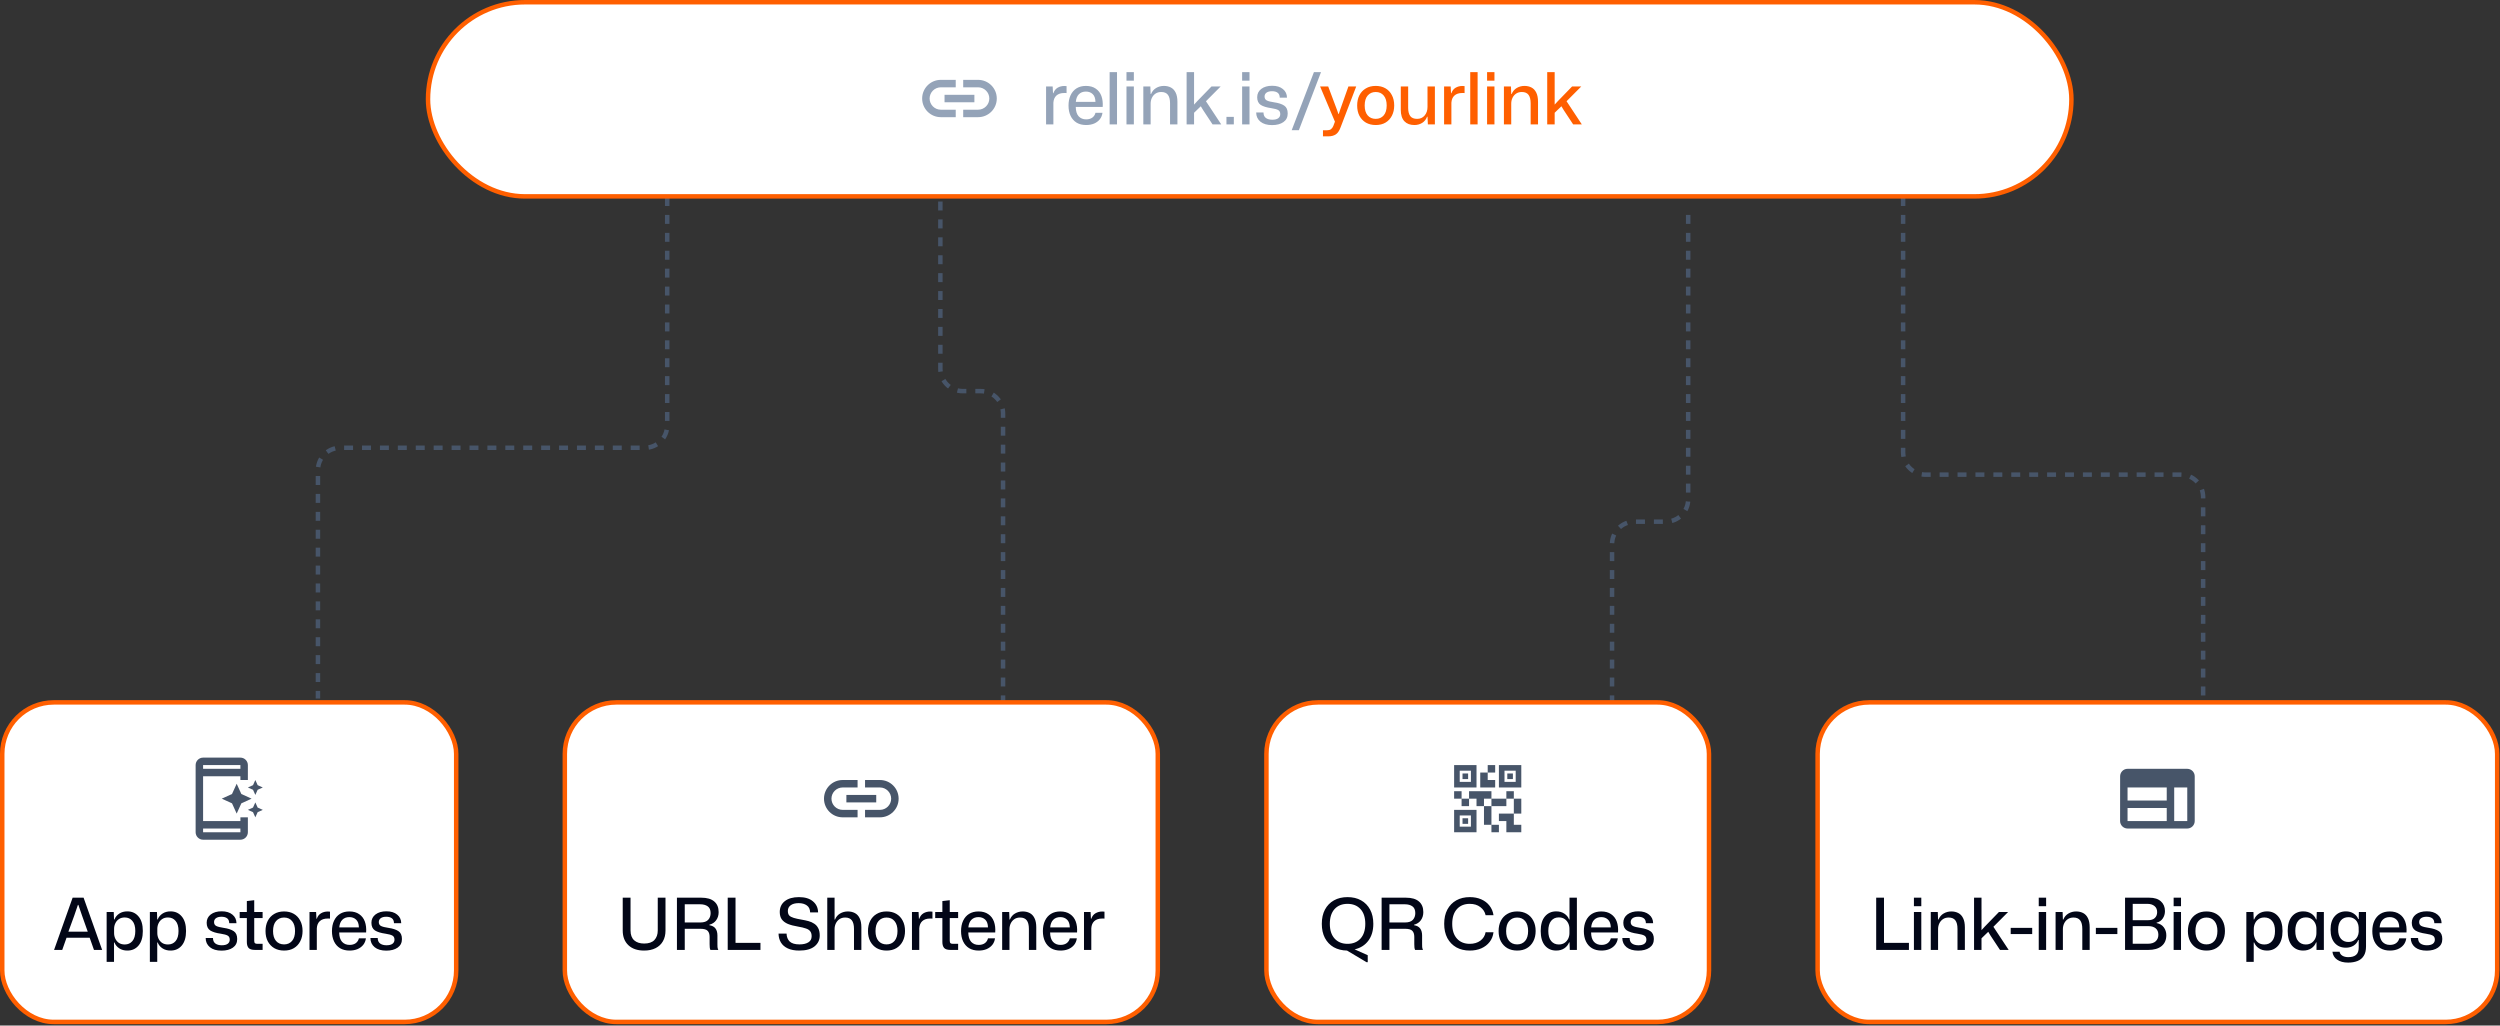
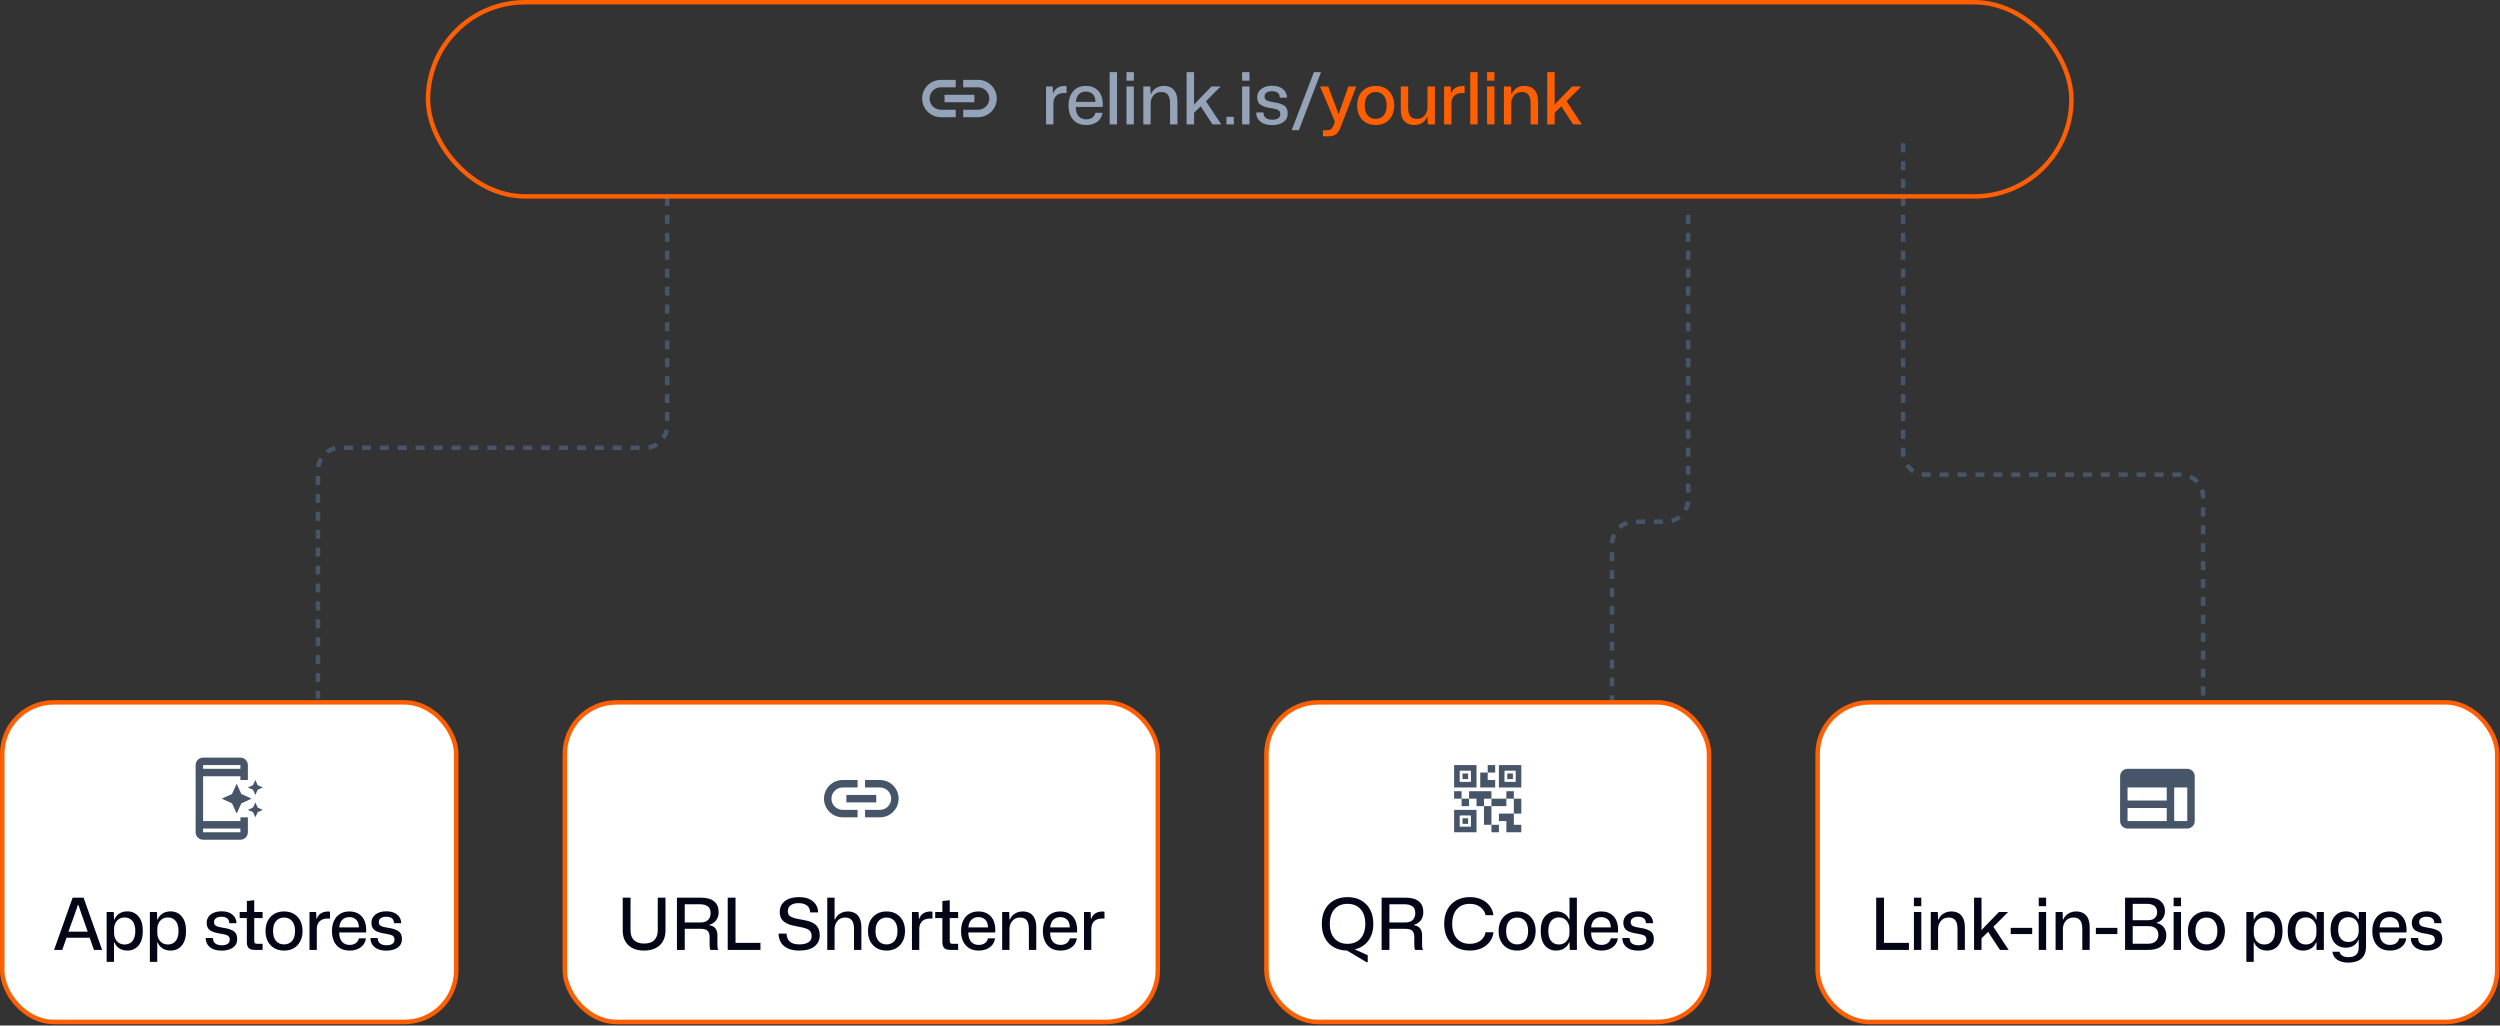
<svg xmlns="http://www.w3.org/2000/svg" width="1097" height="450" viewBox="0 0 1097 450" fill="none">
  <rect x="0" y="0" width="1097" height="450" fill="#333333" stroke="none" />
  <path d="M292.772 86.456V186.667C292.772 192.093 288.373 196.491 282.947 196.491H149.333C143.907 196.491 139.509 200.89 139.509 206.316V306.526" stroke="#475569" stroke-width="1.965" stroke-dasharray="3.93 3.93" />
-   <path d="M412.632 88.421V161.799C412.632 167.225 417.03 171.624 422.456 171.624H430.316C435.742 171.624 440.14 176.022 440.14 181.448V326.768C440.14 329.573 438.941 332.244 436.846 334.108L412.632 355.649" stroke="#475569" stroke-width="1.965" stroke-dasharray="3.93 3.93" />
  <path d="M740.772 94.315V219.087C740.772 224.513 736.373 228.912 730.947 228.912H717.193C711.767 228.912 707.368 233.311 707.368 238.736V363.508" stroke="#475569" stroke-width="1.965" stroke-dasharray="3.93 3.93" />
  <path d="M835.088 62.877V198.456C835.088 203.882 839.486 208.28 844.912 208.28H956.912C962.338 208.28 966.737 212.679 966.737 218.105V353.684" stroke="#475569" stroke-width="1.965" stroke-dasharray="3.93 3.93" />
-   <rect x="187.813" y="0.982" width="721.123" height="85.193" rx="42.596" fill="white" />
  <rect x="187.813" y="0.982" width="721.123" height="85.193" rx="42.596" stroke="#FF5F00" stroke-width="1.965" />
  <path d="M429.202 35.04H422.652V38.315H429.202C431.904 38.315 434.114 40.525 434.114 43.227C434.114 45.929 431.904 48.139 429.202 48.139H422.652V51.414H429.202C433.721 51.414 437.389 47.746 437.389 43.227C437.389 38.708 433.721 35.04 429.202 35.04ZM419.377 48.139H412.828C410.126 48.139 407.915 45.929 407.915 43.227C407.915 40.525 410.126 38.315 412.828 38.315H419.377V35.04H412.828C408.308 35.04 404.64 38.708 404.64 43.227C404.64 47.746 408.308 51.414 412.828 51.414H419.377V48.139ZM414.465 41.59H427.564V44.865H414.465V41.59Z" fill="#94A3B8" />
  <path d="M459.016 54.579V37.948H461.908L462.065 40.903H462.222C462.579 39.834 463.187 39.038 464.046 38.514C464.926 37.99 465.922 37.728 467.033 37.728C467.221 37.728 467.399 37.739 467.567 37.76C467.735 37.76 467.881 37.77 468.007 37.791V40.84C467.881 40.819 467.724 40.809 467.536 40.809C467.368 40.809 467.19 40.809 467.001 40.809C465.513 40.809 464.36 41.186 463.543 41.941C462.746 42.674 462.306 43.722 462.222 45.085V54.579H459.016ZM476.601 54.862C474.966 54.862 473.572 54.516 472.42 53.825C471.267 53.112 470.387 52.116 469.779 50.838C469.171 49.559 468.867 48.061 468.867 46.342C468.867 44.582 469.171 43.062 469.779 41.784C470.387 40.484 471.256 39.478 472.388 38.766C473.541 38.053 474.914 37.697 476.507 37.697C478.246 37.697 479.682 38.095 480.814 38.891C481.966 39.667 482.794 40.746 483.297 42.129C483.8 43.513 483.989 45.106 483.863 46.908H472.042C472.063 48.731 472.482 50.104 473.3 51.026C474.138 51.928 475.239 52.378 476.601 52.378C477.712 52.378 478.624 52.116 479.336 51.592C480.049 51.047 480.499 50.345 480.688 49.486H483.769C483.622 50.597 483.224 51.561 482.574 52.378C481.925 53.175 481.086 53.793 480.059 54.233C479.032 54.653 477.879 54.862 476.601 54.862ZM476.507 40.18C475.228 40.18 474.201 40.568 473.426 41.343C472.65 42.119 472.2 43.24 472.074 44.707H480.688C480.646 43.136 480.237 41.993 479.462 41.281C478.686 40.547 477.701 40.18 476.507 40.18ZM486.907 54.579V31.66H490.146V54.579H486.907ZM494.298 35.402V31.66H497.537V35.402H494.298ZM494.298 54.579V37.948H497.537V54.579H494.298ZM501.689 54.579V37.948H504.77L504.896 41.249H505.085C505.567 40.075 506.311 39.195 507.317 38.608C508.344 38.001 509.476 37.697 510.712 37.697C511.844 37.697 512.861 37.927 513.762 38.388C514.663 38.849 515.365 39.593 515.868 40.62C516.392 41.647 516.654 43.01 516.654 44.707V54.579H513.416V45.368C513.416 43.67 513.102 42.412 512.473 41.595C511.844 40.778 510.87 40.369 509.549 40.369C508.585 40.369 507.757 40.599 507.065 41.06C506.374 41.522 505.839 42.14 505.462 42.915C505.085 43.691 504.896 44.55 504.896 45.493V54.579H501.689ZM520.686 54.579V31.66H523.955V45.902L525.402 44.33L531.595 37.948H535.619L529.174 44.424L535.871 54.579H532.066L527.917 48.291L526.911 46.625L523.955 49.486V54.579H520.686ZM538.165 54.579V51.278H541.403V54.579H538.165ZM545.047 35.402V31.66H548.285V35.402H545.047ZM545.047 54.579V37.948H548.285V54.579H545.047ZM558.192 54.894C556.013 54.894 554.305 54.391 553.068 53.384C551.831 52.357 551.213 51.016 551.213 49.36H554.42C554.42 50.45 554.776 51.257 555.489 51.781C556.201 52.284 557.124 52.536 558.255 52.536C559.408 52.536 560.278 52.326 560.865 51.907C561.473 51.467 561.776 50.859 561.776 50.083C561.776 49.224 561.473 48.627 560.865 48.291C560.278 47.956 559.293 47.684 557.91 47.474C555.814 47.181 554.242 46.699 553.194 46.028C552.167 45.336 551.653 44.215 551.653 42.664C551.653 41.155 552.251 39.939 553.445 39.017C554.661 38.095 556.254 37.634 558.224 37.634C560.215 37.634 561.787 38.116 562.94 39.08C564.113 40.023 564.711 41.281 564.732 42.852H561.556C561.535 41.846 561.221 41.123 560.613 40.683C560.005 40.243 559.188 40.023 558.161 40.023C557.134 40.023 556.327 40.233 555.74 40.652C555.174 41.071 554.891 41.637 554.891 42.349C554.891 43.167 555.216 43.743 555.866 44.079C556.537 44.414 557.606 44.686 559.073 44.896C561.001 45.169 562.479 45.651 563.506 46.342C564.533 47.013 565.046 48.166 565.046 49.8C565.046 51.435 564.417 52.693 563.16 53.573C561.902 54.453 560.246 54.894 558.192 54.894ZM566.798 57.126L576.544 31.66H579.656L569.942 57.126H566.798Z" fill="#94A3B8" />
  <path d="M580.519 59.829V57.157H582.311C583.044 57.157 583.62 57 584.04 56.685C584.459 56.371 584.805 55.889 585.077 55.239L585.769 53.384L579.261 37.948H582.814L586.618 48.071L587.309 50.052H587.435L588.095 48.071L591.679 37.948H595.106L588.19 56.025C587.645 57.471 586.942 58.467 586.083 59.012C585.224 59.557 584.144 59.829 582.845 59.829H580.519ZM603.665 54.862C602.052 54.862 600.626 54.516 599.39 53.825C598.174 53.112 597.221 52.116 596.529 50.838C595.858 49.559 595.523 48.05 595.523 46.311C595.523 44.592 595.848 43.093 596.497 41.815C597.168 40.516 598.111 39.51 599.327 38.797C600.543 38.063 601.989 37.697 603.665 37.697C605.279 37.697 606.694 38.042 607.91 38.734C609.125 39.426 610.068 40.421 610.739 41.721C611.431 42.999 611.777 44.519 611.777 46.279C611.777 47.977 611.441 49.476 610.771 50.775C610.121 52.053 609.188 53.06 607.973 53.793C606.778 54.506 605.342 54.862 603.665 54.862ZM603.665 52.158C605.112 52.158 606.275 51.655 607.155 50.649C608.035 49.622 608.476 48.166 608.476 46.279C608.476 44.414 608.046 42.968 607.187 41.941C606.327 40.893 605.154 40.369 603.665 40.369C602.219 40.369 601.046 40.882 600.144 41.909C599.264 42.915 598.824 44.383 598.824 46.311C598.824 48.155 599.254 49.591 600.113 50.618C600.993 51.645 602.177 52.158 603.665 52.158ZM620.638 54.862C618.752 54.862 617.285 54.307 616.237 53.196C615.189 52.064 614.665 50.398 614.665 48.197V37.948H617.903V47.38C617.903 48.91 618.207 50.094 618.815 50.932C619.422 51.75 620.429 52.158 621.833 52.158C623.216 52.158 624.316 51.666 625.134 50.681C625.972 49.696 626.391 48.449 626.391 46.94V37.948H629.63V54.579H626.549L626.391 51.215H626.203C625.784 52.368 625.071 53.269 624.065 53.919C623.059 54.548 621.917 54.862 620.638 54.862ZM633.665 54.579V37.948H636.557L636.714 40.903H636.871C637.228 39.834 637.836 39.038 638.695 38.514C639.575 37.99 640.571 37.728 641.682 37.728C641.87 37.728 642.048 37.739 642.216 37.76C642.384 37.76 642.53 37.77 642.656 37.791V40.84C642.53 40.819 642.373 40.809 642.185 40.809C642.017 40.809 641.839 40.809 641.65 40.809C640.162 40.809 639.009 41.186 638.192 41.941C637.395 42.674 636.955 43.722 636.871 45.085V54.579H633.665ZM645.139 54.579V31.66H648.377V54.579H645.139ZM652.53 35.402V31.66H655.768V35.402H652.53ZM652.53 54.579V37.948H655.768V54.579H652.53ZM659.921 54.579V37.948H663.002L663.128 41.249H663.317C663.799 40.075 664.543 39.195 665.549 38.608C666.576 38.001 667.707 37.697 668.944 37.697C670.076 37.697 671.092 37.927 671.994 38.388C672.895 38.849 673.597 39.593 674.1 40.62C674.624 41.647 674.886 43.01 674.886 44.707V54.579H671.648V45.368C671.648 43.67 671.333 42.412 670.705 41.595C670.076 40.778 669.101 40.369 667.781 40.369C666.817 40.369 665.989 40.599 665.297 41.06C664.605 41.522 664.071 42.14 663.694 42.915C663.317 43.691 663.128 44.55 663.128 45.493V54.579H659.921ZM678.917 54.579V31.66H682.187V45.902L683.633 44.33L689.827 37.948H693.851L687.406 44.424L694.102 54.579H690.298L686.148 48.291L685.142 46.625L682.187 49.486V54.579H678.917Z" fill="#FF5F00" />
  <rect x="0.982" y="308.211" width="199.193" height="140.211" rx="22.596" fill="white" />
  <rect x="0.982" y="308.211" width="199.193" height="140.211" rx="22.596" stroke="#FF5F00" stroke-width="1.965" />
  <path d="M105.491 360.281H89.117V340.631H105.491V342.269H108.766V335.719C108.766 333.918 107.292 332.444 105.491 332.444H89.117C87.316 332.444 85.842 333.918 85.842 335.719V365.193C85.842 366.994 87.316 368.468 89.117 368.468H105.491C107.292 368.468 108.766 366.994 108.766 365.193V358.643H105.491V360.281ZM89.117 335.719H105.491V337.357H89.117V335.719ZM105.491 365.193H89.117V363.555H105.491V365.193Z" fill="#475569" />
  <path d="M111.026 346.559L112.041 348.819L113.056 346.559L115.316 345.544L113.056 344.529L112.041 342.269L111.026 344.529L108.766 345.544L111.026 346.559Z" fill="#475569" />
  <path d="M103.854 343.906L101.807 348.409L97.304 350.456L101.807 352.503L103.854 357.006L105.901 352.503L110.403 350.456L105.901 348.409L103.854 343.906Z" fill="#475569" />
  <path d="M112.041 352.093L111.026 354.353L108.766 355.368L111.026 356.384L112.041 358.643L113.056 356.384L115.316 355.368L113.056 354.353L112.041 352.093Z" fill="#475569" />
  <path d="M23.725 416.825L31.868 393.906H36.678L44.82 416.825H41.236L39.35 411.481H29.195L27.309 416.825H23.725ZM30.013 408.808H38.501L35.986 401.735L34.383 397.05H34.194L32.591 401.735L30.013 408.808ZM46.794 422.075V400.194H49.907L50.032 403.464H50.221C50.64 402.395 51.342 401.536 52.327 400.886C53.312 400.236 54.497 399.911 55.88 399.911C57.913 399.911 59.548 400.655 60.784 402.143C62.042 403.611 62.671 405.738 62.671 408.525C62.671 411.292 62.042 413.419 60.784 414.907C59.548 416.375 57.913 417.108 55.88 417.108C54.497 417.108 53.312 416.783 52.327 416.134C51.342 415.484 50.64 414.624 50.221 413.556H50.032V422.075H46.794ZM54.748 414.436C56.131 414.436 57.242 413.943 58.081 412.958C58.94 411.952 59.37 410.475 59.37 408.525C59.37 406.555 58.94 405.078 58.081 404.093C57.242 403.087 56.131 402.584 54.748 402.584C53.721 402.584 52.862 402.825 52.17 403.307C51.478 403.768 50.955 404.386 50.598 405.161C50.242 405.916 50.064 406.723 50.064 407.582V409.437C50.064 410.296 50.242 411.114 50.598 411.889C50.955 412.644 51.478 413.262 52.17 413.744C52.862 414.205 53.721 414.436 54.748 414.436ZM65.76 422.075V400.194H68.872L68.998 403.464H69.187C69.606 402.395 70.308 401.536 71.293 400.886C72.278 400.236 73.462 399.911 74.846 399.911C76.879 399.911 78.513 400.655 79.75 402.143C81.007 403.611 81.636 405.738 81.636 408.525C81.636 411.292 81.007 413.419 79.75 414.907C78.513 416.375 76.879 417.108 74.846 417.108C73.462 417.108 72.278 416.783 71.293 416.134C70.308 415.484 69.606 414.624 69.187 413.556H68.998V422.075H65.76ZM73.714 414.436C75.097 414.436 76.208 413.943 77.046 412.958C77.906 411.952 78.335 410.475 78.335 408.525C78.335 406.555 77.906 405.078 77.046 404.093C76.208 403.087 75.097 402.584 73.714 402.584C72.687 402.584 71.827 402.825 71.136 403.307C70.444 403.768 69.92 404.386 69.564 405.161C69.207 405.916 69.029 406.723 69.029 407.582V409.437C69.029 410.296 69.207 411.114 69.564 411.889C69.92 412.644 70.444 413.262 71.136 413.744C71.827 414.205 72.687 414.436 73.714 414.436ZM97.226 417.14C95.047 417.14 93.338 416.637 92.102 415.631C90.865 414.604 90.247 413.262 90.247 411.606H93.454C93.454 412.696 93.81 413.503 94.523 414.027C95.235 414.53 96.157 414.782 97.289 414.782C98.442 414.782 99.312 414.572 99.899 414.153C100.506 413.713 100.81 413.105 100.81 412.329C100.81 411.47 100.506 410.873 99.899 410.537C99.312 410.202 98.327 409.93 96.943 409.72C94.847 409.427 93.276 408.945 92.228 408.274C91.201 407.582 90.687 406.461 90.687 404.91C90.687 403.401 91.284 402.185 92.479 401.263C93.695 400.341 95.288 399.88 97.258 399.88C99.249 399.88 100.821 400.362 101.974 401.326C103.147 402.269 103.745 403.527 103.766 405.099H100.59C100.569 404.093 100.255 403.369 99.647 402.929C99.039 402.489 98.222 402.269 97.195 402.269C96.168 402.269 95.361 402.479 94.774 402.898C94.208 403.317 93.925 403.883 93.925 404.596C93.925 405.413 94.25 405.989 94.9 406.325C95.571 406.66 96.639 406.933 98.107 407.142C100.035 407.415 101.512 407.897 102.539 408.588C103.566 409.259 104.08 410.412 104.08 412.047C104.08 413.681 103.451 414.939 102.194 415.819C100.936 416.699 99.28 417.14 97.226 417.14ZM111.899 416.825C110.537 416.825 109.594 416.532 109.07 415.945C108.567 415.337 108.315 414.478 108.315 413.367V402.835H105.171V400.194H108.315V395.384L111.554 395.007V400.194H115.232V402.835H111.554V412.77C111.554 413.315 111.658 413.681 111.868 413.87C112.077 414.059 112.444 414.153 112.968 414.153H115.232V416.825H111.899ZM124.655 417.108C123.041 417.108 121.616 416.762 120.379 416.071C119.164 415.358 118.21 414.363 117.518 413.084C116.848 411.805 116.512 410.296 116.512 408.557C116.512 406.838 116.837 405.34 117.487 404.061C118.157 402.762 119.101 401.756 120.316 401.043C121.532 400.309 122.978 399.943 124.655 399.943C126.269 399.943 127.683 400.288 128.899 400.98C130.115 401.672 131.058 402.667 131.728 403.967C132.42 405.245 132.766 406.765 132.766 408.525C132.766 410.223 132.431 411.722 131.76 413.021C131.11 414.3 130.178 415.306 128.962 416.039C127.767 416.752 126.332 417.108 124.655 417.108ZM124.655 414.404C126.101 414.404 127.264 413.901 128.144 412.895C129.025 411.868 129.465 410.412 129.465 408.525C129.465 406.66 129.035 405.214 128.176 404.187C127.317 403.139 126.143 402.615 124.655 402.615C123.209 402.615 122.035 403.128 121.134 404.155C120.253 405.161 119.813 406.629 119.813 408.557C119.813 410.401 120.243 411.837 121.102 412.864C121.983 413.891 123.167 414.404 124.655 414.404ZM135.811 416.825V400.194H138.704L138.861 403.149H139.018C139.374 402.08 139.982 401.284 140.842 400.76C141.722 400.236 142.717 399.974 143.828 399.974C144.017 399.974 144.195 399.985 144.363 400.006C144.53 400.006 144.677 400.016 144.803 400.037V403.087C144.677 403.066 144.52 403.055 144.331 403.055C144.164 403.055 143.985 403.055 143.797 403.055C142.309 403.055 141.156 403.432 140.338 404.187C139.542 404.92 139.102 405.968 139.018 407.331V416.825H135.811ZM153.397 417.108C151.762 417.108 150.368 416.762 149.215 416.071C148.062 415.358 147.182 414.363 146.574 413.084C145.967 411.805 145.663 410.307 145.663 408.588C145.663 406.828 145.967 405.308 146.574 404.03C147.182 402.73 148.052 401.724 149.184 401.012C150.337 400.299 151.709 399.943 153.302 399.943C155.042 399.943 156.478 400.341 157.609 401.137C158.762 401.913 159.59 402.992 160.093 404.376C160.596 405.759 160.785 407.352 160.659 409.154H148.838C148.859 410.978 149.278 412.35 150.096 413.273C150.934 414.174 152.034 414.624 153.397 414.624C154.507 414.624 155.419 414.363 156.132 413.839C156.844 413.294 157.295 412.591 157.484 411.732H160.565C160.418 412.843 160.02 413.807 159.37 414.624C158.72 415.421 157.882 416.039 156.855 416.479C155.828 416.899 154.675 417.108 153.397 417.108ZM153.302 402.426C152.024 402.426 150.997 402.814 150.221 403.59C149.446 404.365 148.995 405.486 148.869 406.953H157.484C157.442 405.382 157.033 404.239 156.257 403.527C155.482 402.793 154.497 402.426 153.302 402.426ZM169.519 417.14C167.339 417.14 165.631 416.637 164.395 415.631C163.158 414.604 162.54 413.262 162.54 411.606H165.747C165.747 412.696 166.103 413.503 166.815 414.027C167.528 414.53 168.45 414.782 169.582 414.782C170.735 414.782 171.605 414.572 172.191 414.153C172.799 413.713 173.103 413.105 173.103 412.329C173.103 411.47 172.799 410.873 172.191 410.537C171.605 410.202 170.62 409.93 169.236 409.72C167.14 409.427 165.568 408.945 164.52 408.274C163.493 407.582 162.98 406.461 162.98 404.91C162.98 403.401 163.577 402.185 164.772 401.263C165.988 400.341 167.58 399.88 169.551 399.88C171.542 399.88 173.114 400.362 174.266 401.326C175.44 402.269 176.037 403.527 176.058 405.099H172.883C172.862 404.093 172.548 403.369 171.94 402.929C171.332 402.489 170.515 402.269 169.488 402.269C168.461 402.269 167.654 402.479 167.067 402.898C166.501 403.317 166.218 403.883 166.218 404.596C166.218 405.413 166.543 405.989 167.193 406.325C167.863 406.66 168.932 406.933 170.399 407.142C172.328 407.415 173.805 407.897 174.832 408.588C175.859 409.259 176.373 410.412 176.373 412.047C176.373 413.681 175.744 414.939 174.486 415.819C173.229 416.699 171.573 417.14 169.519 417.14Z" fill="#020617" />
  <rect x="247.846" y="308.211" width="260.193" height="140.211" rx="22.596" fill="white" />
  <rect x="247.846" y="308.211" width="260.193" height="140.211" rx="22.596" stroke="#FF5F00" stroke-width="1.965" />
  <path d="M386.13 342.269H379.58V345.543H386.13C388.831 345.543 391.042 347.754 391.042 350.456C391.042 353.157 388.831 355.368 386.13 355.368H379.58V358.643H386.13C390.649 358.643 394.317 354.975 394.317 350.456C394.317 345.936 390.649 342.269 386.13 342.269ZM376.305 355.368H369.755C367.053 355.368 364.843 353.157 364.843 350.456C364.843 347.754 367.053 345.543 369.755 345.543H376.305V342.269H369.755C365.236 342.269 361.568 345.936 361.568 350.456C361.568 354.975 365.236 358.643 369.755 358.643H376.305V355.368ZM371.393 348.818H384.492V352.093H371.393V348.818Z" fill="#475569" />
  <path d="M282.619 417.108C279.685 417.108 277.39 416.322 275.734 414.75C274.079 413.178 273.251 411.04 273.251 408.337V393.906H276.678V408.274C276.678 410.202 277.212 411.648 278.281 412.612C279.35 413.556 280.806 414.027 282.651 414.027C284.663 414.027 286.162 413.514 287.147 412.487C288.132 411.439 288.624 410.034 288.624 408.274V393.906H292.02V408.337C292.02 410.139 291.642 411.701 290.888 413.021C290.154 414.321 289.085 415.327 287.681 416.039C286.277 416.752 284.59 417.108 282.619 417.108ZM297.041 416.825V393.906H307.73C310.245 393.906 312.142 394.462 313.42 395.573C314.699 396.663 315.338 398.214 315.338 400.226C315.338 401.609 314.982 402.793 314.269 403.778C313.578 404.763 312.582 405.423 311.283 405.759V405.979C312.519 406.188 313.41 406.671 313.955 407.425C314.521 408.18 314.804 409.207 314.804 410.506V414.342C314.804 414.719 314.814 415.128 314.835 415.568C314.877 415.987 314.992 416.406 315.181 416.825H311.723C311.576 416.511 311.482 416.144 311.44 415.725C311.398 415.306 311.377 414.824 311.377 414.279V411.103C311.377 409.93 311.094 409.049 310.528 408.463C309.983 407.855 308.904 407.551 307.29 407.551H300.468V416.825H297.041ZM300.468 404.784H307.258C308.893 404.784 310.057 404.396 310.748 403.621C311.461 402.845 311.817 401.86 311.817 400.666C311.817 399.303 311.398 398.318 310.56 397.711C309.721 397.103 308.621 396.799 307.258 396.799H300.468V404.784ZM319.322 416.825V393.906H322.749V413.744H333.69V416.825H319.322ZM350.74 417.108C348.707 417.108 347.02 416.794 345.679 416.165C344.337 415.536 343.331 414.666 342.661 413.556C341.99 412.424 341.644 411.124 341.623 409.657H345.144C345.186 411.124 345.647 412.288 346.527 413.147C347.429 413.985 348.854 414.404 350.803 414.404C352.417 414.404 353.706 414.111 354.67 413.524C355.655 412.937 356.148 412.036 356.148 410.82C356.148 409.919 355.949 409.207 355.55 408.683C355.173 408.138 354.544 407.718 353.664 407.425C352.784 407.111 351.6 406.828 350.111 406.576C348.351 406.283 346.884 405.895 345.71 405.413C344.536 404.91 343.646 404.239 343.038 403.401C342.451 402.563 342.158 401.494 342.158 400.194C342.158 398.182 342.902 396.589 344.39 395.416C345.899 394.242 347.963 393.655 350.583 393.655C353.224 393.655 355.267 394.273 356.714 395.51C358.181 396.725 358.935 398.339 358.977 400.351H355.487C355.446 398.968 354.964 397.952 354.041 397.302C353.119 396.631 351.924 396.296 350.457 396.296C348.948 396.296 347.775 396.61 346.936 397.239C346.119 397.847 345.71 398.675 345.71 399.723C345.71 400.582 345.909 401.242 346.307 401.703C346.727 402.143 347.387 402.5 348.288 402.772C349.189 403.045 350.373 403.307 351.841 403.558C352.868 403.726 353.842 403.935 354.764 404.187C355.708 404.438 356.546 404.816 357.279 405.319C358.034 405.801 358.621 406.461 359.04 407.299C359.48 408.117 359.7 409.186 359.7 410.506C359.7 412.455 358.935 414.048 357.405 415.285C355.875 416.5 353.654 417.108 350.74 417.108ZM363.005 416.825V393.906H366.212V403.495H366.401C366.883 402.322 367.627 401.441 368.633 400.854C369.66 400.247 370.792 399.943 372.028 399.943C373.16 399.943 374.177 400.173 375.078 400.634C375.979 401.095 376.681 401.839 377.184 402.866C377.708 403.893 377.97 405.256 377.97 406.953V416.825H374.732V407.614C374.732 405.916 374.418 404.658 373.789 403.841C373.16 403.024 372.186 402.615 370.865 402.615C369.901 402.615 369.073 402.845 368.381 403.307C367.69 403.768 367.155 404.386 366.778 405.161C366.401 405.937 366.212 406.796 366.212 407.739V416.825H363.005ZM389.013 417.108C387.399 417.108 385.974 416.762 384.737 416.071C383.521 415.358 382.568 414.363 381.876 413.084C381.205 411.805 380.87 410.296 380.87 408.557C380.87 406.838 381.195 405.34 381.845 404.061C382.515 402.762 383.458 401.756 384.674 401.043C385.89 400.309 387.336 399.943 389.013 399.943C390.626 399.943 392.041 400.288 393.257 400.98C394.472 401.672 395.416 402.667 396.086 403.967C396.778 405.245 397.124 406.765 397.124 408.525C397.124 410.223 396.788 411.722 396.118 413.021C395.468 414.3 394.535 415.306 393.32 416.039C392.125 416.752 390.689 417.108 389.013 417.108ZM389.013 414.404C390.459 414.404 391.622 413.901 392.502 412.895C393.383 411.868 393.823 410.412 393.823 408.525C393.823 406.66 393.393 405.214 392.534 404.187C391.674 403.139 390.501 402.615 389.013 402.615C387.566 402.615 386.393 403.128 385.491 404.155C384.611 405.161 384.171 406.629 384.171 408.557C384.171 410.401 384.601 411.837 385.46 412.864C386.34 413.891 387.524 414.404 389.013 414.404ZM400.169 416.825V400.194H403.061L403.219 403.149H403.376C403.732 402.08 404.34 401.284 405.199 400.76C406.08 400.236 407.075 399.974 408.186 399.974C408.375 399.974 408.553 399.985 408.72 400.006C408.888 400.006 409.035 400.016 409.161 400.037V403.087C409.035 403.066 408.878 403.055 408.689 403.055C408.521 403.055 408.343 403.055 408.155 403.055C406.666 403.055 405.514 403.432 404.696 404.187C403.9 404.92 403.46 405.968 403.376 407.331V416.825H400.169ZM417.097 416.825C415.734 416.825 414.791 416.532 414.267 415.945C413.764 415.337 413.513 414.478 413.513 413.367V402.835H410.369V400.194H413.513V395.384L416.751 395.007V400.194H420.429V402.835H416.751V412.77C416.751 413.315 416.856 413.681 417.065 413.87C417.275 414.059 417.642 414.153 418.166 414.153H420.429V416.825H417.097ZM429.444 417.108C427.809 417.108 426.415 416.762 425.262 416.071C424.11 415.358 423.229 414.363 422.621 413.084C422.014 411.805 421.71 410.307 421.71 408.588C421.71 406.828 422.014 405.308 422.621 404.03C423.229 402.73 424.099 401.724 425.231 401.012C426.384 400.299 427.756 399.943 429.349 399.943C431.089 399.943 432.525 400.341 433.656 401.137C434.809 401.913 435.637 402.992 436.14 404.376C436.643 405.759 436.832 407.352 436.706 409.154H424.885C424.906 410.978 425.325 412.35 426.143 413.273C426.981 414.174 428.081 414.624 429.444 414.624C430.554 414.624 431.466 414.363 432.179 413.839C432.891 413.294 433.342 412.591 433.531 411.732H436.612C436.465 412.843 436.067 413.807 435.417 414.624C434.767 415.421 433.929 416.039 432.902 416.479C431.875 416.899 430.722 417.108 429.444 417.108ZM429.349 402.426C428.071 402.426 427.044 402.814 426.268 403.59C425.493 404.365 425.042 405.486 424.916 406.953H433.531C433.489 405.382 433.08 404.239 432.305 403.527C431.529 402.793 430.544 402.426 429.349 402.426ZM439.75 416.825V400.194H442.831L442.957 403.495H443.145C443.627 402.322 444.372 401.441 445.378 400.854C446.405 400.247 447.536 399.943 448.773 399.943C449.905 399.943 450.921 400.173 451.822 400.634C452.724 401.095 453.426 401.839 453.929 402.866C454.453 403.893 454.715 405.256 454.715 406.953V416.825H451.477V407.614C451.477 405.916 451.162 404.658 450.533 403.841C449.905 403.024 448.93 402.615 447.61 402.615C446.646 402.615 445.818 402.845 445.126 403.307C444.434 403.768 443.9 404.386 443.523 405.161C443.145 405.937 442.957 406.796 442.957 407.739V416.825H439.75ZM465.348 417.108C463.714 417.108 462.32 416.762 461.167 416.071C460.014 415.358 459.134 414.363 458.526 413.084C457.918 411.805 457.615 410.307 457.615 408.588C457.615 406.828 457.918 405.308 458.526 404.03C459.134 402.73 460.004 401.724 461.136 401.012C462.288 400.299 463.661 399.943 465.254 399.943C466.994 399.943 468.429 400.341 469.561 401.137C470.714 401.913 471.542 402.992 472.045 404.376C472.548 405.759 472.737 407.352 472.611 409.154H460.79C460.811 410.978 461.23 412.35 462.047 413.273C462.886 414.174 463.986 414.624 465.348 414.624C466.459 414.624 467.371 414.363 468.084 413.839C468.796 413.294 469.247 412.591 469.435 411.732H472.516C472.37 412.843 471.972 413.807 471.322 414.624C470.672 415.421 469.834 416.039 468.807 416.479C467.78 416.899 466.627 417.108 465.348 417.108ZM465.254 402.426C463.976 402.426 462.949 402.814 462.173 403.59C461.398 404.365 460.947 405.486 460.821 406.953H469.435C469.394 405.382 468.985 404.239 468.209 403.527C467.434 402.793 466.449 402.426 465.254 402.426ZM475.655 416.825V400.194H478.547L478.704 403.149H478.862C479.218 402.08 479.826 401.284 480.685 400.76C481.565 400.236 482.561 399.974 483.672 399.974C483.86 399.974 484.039 399.985 484.206 400.006C484.374 400.006 484.521 400.016 484.646 400.037V403.087C484.521 403.066 484.363 403.055 484.175 403.055C484.007 403.055 483.829 403.055 483.64 403.055C482.152 403.055 480.999 403.432 480.182 404.187C479.386 404.92 478.945 405.968 478.862 407.331V416.825H475.655Z" fill="#020617" />
  <rect x="555.709" y="308.211" width="194.193" height="140.211" rx="22.596" fill="white" />
  <rect x="555.709" y="308.211" width="194.193" height="140.211" rx="22.596" stroke="#FF5F00" stroke-width="1.965" />
  <path d="M657.718 365.193H654.443V361.919H657.718V365.193ZM654.443 353.731H651.169V361.919H654.443V353.731ZM667.543 350.457H664.268V357.006H667.543V350.457ZM664.268 347.182H660.993V350.457H664.268V347.182ZM644.619 350.457H641.344V353.731H644.619V350.457ZM641.344 347.182H638.069V350.457H641.344V347.182ZM652.806 338.995H656.081V335.72H652.806V338.995ZM640.525 338.176V343.088H645.438V338.176H640.525ZM647.894 345.544H638.069V335.72H647.894V345.544ZM640.525 357.825V362.737H645.438V357.825H640.525ZM647.894 365.193H638.069V355.369H647.894V365.193ZM660.174 338.176V343.088H665.087V338.176H660.174ZM667.543 345.544H657.718V335.72H667.543V345.544ZM664.268 361.919V357.006H657.718V360.281H660.993V365.193H667.543V361.919H664.268ZM660.993 350.457H654.443V353.731H660.993V350.457ZM654.443 347.182H644.619V350.457H647.894V353.731H651.169V350.457H654.443V347.182ZM656.081 345.544V342.269H652.806V338.995H649.531V345.544H656.081ZM644.209 339.404H641.753V341.86H644.209V339.404ZM644.209 359.053H641.753V361.509H644.209V359.053ZM663.859 339.404H661.402V341.86H663.859V339.404Z" fill="#475569" />
  <path d="M599.626 422.201L591.075 417.108C588.853 417.066 586.904 416.574 585.227 415.631C583.571 414.666 582.282 413.315 581.36 411.575C580.459 409.835 580.008 407.771 580.008 405.382C580.008 402.95 580.469 400.865 581.392 399.125C582.335 397.365 583.655 396.013 585.353 395.07C587.05 394.127 589.031 393.655 591.295 393.655C593.579 393.655 595.56 394.127 597.237 395.07C598.934 396.013 600.255 397.365 601.198 399.125C602.141 400.865 602.613 402.95 602.613 405.382C602.613 408.358 601.879 410.831 600.412 412.801C598.945 414.75 596.943 416.008 594.407 416.574L600.16 419.152V422.201H599.626ZM591.295 414.153C593.684 414.153 595.581 413.388 596.985 411.858C598.389 410.307 599.091 408.148 599.091 405.382C599.091 402.594 598.389 400.435 596.985 398.905C595.581 397.375 593.684 396.61 591.295 396.61C588.905 396.61 587.009 397.375 585.604 398.905C584.221 400.435 583.529 402.594 583.529 405.382C583.529 408.148 584.231 410.307 585.636 411.858C587.04 413.388 588.926 414.153 591.295 414.153ZM606.255 416.825V393.906H616.944C619.459 393.906 621.356 394.462 622.634 395.573C623.913 396.663 624.552 398.214 624.552 400.226C624.552 401.609 624.196 402.793 623.483 403.778C622.792 404.763 621.796 405.423 620.496 405.759V405.979C621.733 406.188 622.624 406.671 623.169 407.425C623.735 408.18 624.018 409.207 624.018 410.506V414.342C624.018 414.719 624.028 415.128 624.049 415.568C624.091 415.987 624.206 416.406 624.395 416.825H620.937C620.79 416.511 620.696 416.144 620.654 415.725C620.612 415.306 620.591 414.824 620.591 414.279V411.103C620.591 409.93 620.308 409.049 619.742 408.463C619.197 407.855 618.118 407.551 616.504 407.551H609.682V416.825H606.255ZM609.682 404.784H616.472C618.107 404.784 619.27 404.396 619.962 403.621C620.675 402.845 621.031 401.86 621.031 400.666C621.031 399.303 620.612 398.318 619.773 397.711C618.935 397.103 617.835 396.799 616.472 396.799H609.682V404.784ZM644.936 417.108C642.693 417.108 640.723 416.637 639.025 415.693C637.348 414.729 636.038 413.377 635.095 411.638C634.173 409.877 633.712 407.792 633.712 405.382C633.712 402.95 634.173 400.865 635.095 399.125C636.038 397.365 637.348 396.013 639.025 395.07C640.723 394.127 642.693 393.655 644.936 393.655C646.822 393.655 648.499 393.98 649.966 394.63C651.454 395.279 652.659 396.201 653.581 397.396C654.524 398.591 655.111 399.985 655.342 401.577H651.884C651.569 400.131 650.794 398.947 649.557 398.025C648.341 397.082 646.801 396.61 644.936 396.61C642.567 396.61 640.691 397.375 639.308 398.905C637.925 400.435 637.233 402.594 637.233 405.382C637.233 408.169 637.925 410.328 639.308 411.858C640.691 413.388 642.567 414.153 644.936 414.153C646.78 414.153 648.331 413.692 649.588 412.77C650.846 411.826 651.611 410.59 651.884 409.06L655.342 409.091C655.153 410.705 654.587 412.12 653.644 413.336C652.722 414.53 651.506 415.463 649.997 416.134C648.509 416.783 646.822 417.108 644.936 417.108ZM665.73 417.108C664.116 417.108 662.69 416.762 661.454 416.071C660.238 415.358 659.285 414.363 658.593 413.084C657.922 411.805 657.587 410.296 657.587 408.557C657.587 406.838 657.912 405.34 658.562 404.061C659.232 402.762 660.175 401.756 661.391 401.043C662.607 400.309 664.053 399.943 665.73 399.943C667.343 399.943 668.758 400.288 669.974 400.98C671.189 401.672 672.133 402.667 672.803 403.967C673.495 405.245 673.841 406.765 673.841 408.525C673.841 410.223 673.505 411.722 672.835 413.021C672.185 414.3 671.252 415.306 670.037 416.039C668.842 416.752 667.406 417.108 665.73 417.108ZM665.73 414.404C667.176 414.404 668.339 413.901 669.219 412.895C670.099 411.868 670.54 410.412 670.54 408.525C670.54 406.66 670.11 405.214 669.251 404.187C668.391 403.139 667.218 402.615 665.73 402.615C664.283 402.615 663.11 403.128 662.208 404.155C661.328 405.161 660.888 406.629 660.888 408.557C660.888 410.401 661.318 411.837 662.177 412.864C663.057 413.891 664.241 414.404 665.73 414.404ZM682.852 417.108C680.819 417.108 679.174 416.375 677.916 414.907C676.68 413.419 676.061 411.282 676.061 408.494C676.061 405.727 676.68 403.611 677.916 402.143C679.174 400.655 680.819 399.911 682.852 399.911C684.235 399.911 685.419 400.236 686.405 400.886C687.411 401.536 688.113 402.395 688.511 403.464H688.7V393.906H691.938V416.825H688.825L688.7 413.524H688.511C688.113 414.593 687.411 415.463 686.405 416.134C685.419 416.783 684.235 417.108 682.852 417.108ZM683.984 414.436C685.011 414.436 685.87 414.195 686.562 413.713C687.253 413.231 687.777 412.612 688.134 411.858C688.49 411.103 688.668 410.296 688.668 409.437V407.551C688.668 406.691 688.49 405.885 688.134 405.13C687.777 404.376 687.253 403.757 686.562 403.275C685.87 402.793 685.011 402.552 683.984 402.552C682.6 402.552 681.49 403.055 680.651 404.061C679.813 405.067 679.394 406.545 679.394 408.494C679.394 410.443 679.813 411.921 680.651 412.927C681.49 413.933 682.6 414.436 683.984 414.436ZM702.73 417.108C701.095 417.108 699.701 416.762 698.549 416.071C697.396 415.358 696.516 414.363 695.908 413.084C695.3 411.805 694.996 410.307 694.996 408.588C694.996 406.828 695.3 405.308 695.908 404.03C696.516 402.73 697.385 401.724 698.517 401.012C699.67 400.299 701.043 399.943 702.636 399.943C704.375 399.943 705.811 400.341 706.943 401.137C708.096 401.913 708.923 402.992 709.426 404.376C709.929 405.759 710.118 407.352 709.992 409.154H698.171C698.192 410.978 698.612 412.35 699.429 413.273C700.267 414.174 701.368 414.624 702.73 414.624C703.841 414.624 704.753 414.363 705.465 413.839C706.178 413.294 706.628 412.591 706.817 411.732H709.898C709.751 412.843 709.353 413.807 708.703 414.624C708.054 415.421 707.215 416.039 706.188 416.479C705.161 416.899 704.009 417.108 702.73 417.108ZM702.636 402.426C701.357 402.426 700.33 402.814 699.555 403.59C698.779 404.365 698.329 405.486 698.203 406.953H706.817C706.775 405.382 706.366 404.239 705.591 403.527C704.815 402.793 703.83 402.426 702.636 402.426ZM718.853 417.14C716.673 417.14 714.965 416.637 713.728 415.631C712.492 414.604 711.873 413.262 711.873 411.606H715.08C715.08 412.696 715.436 413.503 716.149 414.027C716.862 414.53 717.784 414.782 718.916 414.782C720.068 414.782 720.938 414.572 721.525 414.153C722.133 413.713 722.437 413.105 722.437 412.329C722.437 411.47 722.133 410.873 721.525 410.537C720.938 410.202 719.953 409.93 718.57 409.72C716.474 409.427 714.902 408.945 713.854 408.274C712.827 407.582 712.313 406.461 712.313 404.91C712.313 403.401 712.911 402.185 714.105 401.263C715.321 400.341 716.914 399.88 718.884 399.88C720.875 399.88 722.447 400.362 723.6 401.326C724.774 402.269 725.371 403.527 725.392 405.099H722.217C722.196 404.093 721.881 403.369 721.273 402.929C720.666 402.489 719.848 402.269 718.821 402.269C717.794 402.269 716.987 402.479 716.4 402.898C715.835 403.317 715.552 403.883 715.552 404.596C715.552 405.413 715.876 405.989 716.526 406.325C717.197 406.66 718.266 406.933 719.733 407.142C721.661 407.415 723.139 407.897 724.166 408.588C725.193 409.259 725.706 410.412 725.706 412.047C725.706 413.681 725.077 414.939 723.82 415.819C722.562 416.699 720.907 417.14 718.853 417.14Z" fill="#020617" />
  <rect x="797.573" y="308.211" width="298.193" height="140.211" rx="22.596" fill="white" />
  <rect x="797.573" y="308.211" width="298.193" height="140.211" rx="22.596" stroke="#FF5F00" stroke-width="1.965" />
  <path d="M959.769 337.356H933.57C931.769 337.356 930.311 338.83 930.311 340.631L930.295 360.28C930.295 362.082 931.769 363.555 933.57 363.555H959.769C961.57 363.555 963.043 362.082 963.043 360.28V340.631C963.043 338.83 961.57 337.356 959.769 337.356ZM933.57 345.544H950.763V351.275H933.57V345.544ZM933.57 354.549H950.763V360.28H933.57V354.549ZM959.769 360.28H954.038V345.544H959.769V360.28Z" fill="#475569" />
  <path d="M823.27 416.825V393.906H826.697V413.744H837.638V416.825H823.27ZM839.829 397.648V393.906H843.067V397.648H839.829ZM839.829 416.825V400.194H843.067V416.825H839.829ZM847.22 416.825V400.194H850.301L850.427 403.495H850.616C851.098 402.322 851.842 401.441 852.848 400.854C853.875 400.247 855.006 399.943 856.243 399.943C857.375 399.943 858.391 400.173 859.293 400.634C860.194 401.095 860.896 401.839 861.399 402.866C861.923 403.893 862.185 405.256 862.185 406.953V416.825H858.947V407.614C858.947 405.916 858.632 404.658 858.004 403.841C857.375 403.024 856.4 402.615 855.08 402.615C854.116 402.615 853.288 402.845 852.596 403.307C851.905 403.768 851.37 404.386 850.993 405.161C850.616 405.937 850.427 406.796 850.427 407.739V416.825H847.22ZM866.216 416.825V393.906H869.486V408.148L870.932 406.576L877.126 400.194H881.15L874.705 406.671L881.401 416.825H877.597L873.447 410.537L872.441 408.871L869.486 411.732V416.825H866.216ZM882.296 409.877V407.142H891.727V409.877H882.296ZM894.599 397.648V393.906H897.838V397.648H894.599ZM894.599 416.825V400.194H897.838V416.825H894.599ZM901.99 416.825V400.194H905.071L905.197 403.495H905.386C905.868 402.322 906.612 401.441 907.618 400.854C908.645 400.247 909.777 399.943 911.013 399.943C912.145 399.943 913.162 400.173 914.063 400.634C914.964 401.095 915.666 401.839 916.169 402.866C916.693 403.893 916.955 405.256 916.955 406.953V416.825H913.717V407.614C913.717 405.916 913.403 404.658 912.774 403.841C912.145 403.024 911.17 402.615 909.85 402.615C908.886 402.615 908.058 402.845 907.366 403.307C906.675 403.768 906.14 404.386 905.763 405.161C905.386 405.937 905.197 406.796 905.197 407.739V416.825H901.99ZM919.666 409.877V407.142H929.098V409.877H919.666ZM932.473 416.825V393.906H943.099C945.342 393.906 947.05 394.451 948.224 395.541C949.397 396.61 949.984 398.025 949.984 399.785C949.984 400.98 949.67 402.049 949.041 402.992C948.433 403.935 947.521 404.564 946.306 404.879V405.036C947.71 405.308 948.768 405.937 949.481 406.922C950.215 407.907 950.581 409.06 950.581 410.38C950.581 412.434 949.879 414.027 948.475 415.159C947.092 416.27 945.164 416.825 942.69 416.825H932.473ZM935.837 403.778H942.565C943.906 403.778 944.902 403.453 945.551 402.804C946.222 402.154 946.557 401.305 946.557 400.257C946.557 399.083 946.159 398.182 945.363 397.553C944.587 396.925 943.56 396.61 942.282 396.61H935.837V403.778ZM935.837 414.121H942.376C943.969 414.121 945.153 413.755 945.929 413.021C946.704 412.288 947.092 411.344 947.092 410.192C947.092 408.955 946.704 408.012 945.929 407.362C945.153 406.712 944.084 406.388 942.722 406.388H935.837V414.121ZM953.791 397.648V393.906H957.029V397.648H953.791ZM953.791 416.825V400.194H957.029V416.825H953.791ZM968.192 417.108C966.579 417.108 965.153 416.762 963.917 416.071C962.701 415.358 961.748 414.363 961.056 413.084C960.385 411.805 960.05 410.296 960.05 408.557C960.05 406.838 960.375 405.34 961.024 404.061C961.695 402.762 962.638 401.756 963.854 401.043C965.07 400.309 966.516 399.943 968.192 399.943C969.806 399.943 971.221 400.288 972.437 400.98C973.652 401.672 974.595 402.667 975.266 403.967C975.958 405.245 976.304 406.765 976.304 408.525C976.304 410.223 975.968 411.722 975.298 413.021C974.648 414.3 973.715 415.306 972.5 416.039C971.305 416.752 969.869 417.108 968.192 417.108ZM968.192 414.404C969.639 414.404 970.802 413.901 971.682 412.895C972.562 411.868 973.003 410.412 973.003 408.525C973.003 406.66 972.573 405.214 971.714 404.187C970.854 403.139 969.681 402.615 968.192 402.615C966.746 402.615 965.573 403.128 964.671 404.155C963.791 405.161 963.351 406.629 963.351 408.557C963.351 410.401 963.781 411.837 964.64 412.864C965.52 413.891 966.704 414.404 968.192 414.404ZM985.696 422.075V400.194H988.809L988.934 403.464H989.123C989.542 402.395 990.244 401.536 991.229 400.886C992.214 400.236 993.399 399.911 994.782 399.911C996.815 399.911 998.45 400.655 999.686 402.143C1000.94 403.611 1001.57 405.738 1001.57 408.525C1001.57 411.292 1000.94 413.419 999.686 414.907C998.45 416.375 996.815 417.108 994.782 417.108C993.399 417.108 992.214 416.783 991.229 416.134C990.244 415.484 989.542 414.624 989.123 413.556H988.934V422.075H985.696ZM993.65 414.436C995.033 414.436 996.144 413.943 996.983 412.958C997.842 411.952 998.272 410.475 998.272 408.525C998.272 406.555 997.842 405.078 996.983 404.093C996.144 403.087 995.033 402.584 993.65 402.584C992.623 402.584 991.764 402.825 991.072 403.307C990.381 403.768 989.857 404.386 989.5 405.161C989.144 405.916 988.966 406.723 988.966 407.582V409.437C988.966 410.296 989.144 411.114 989.5 411.889C989.857 412.644 990.381 413.262 991.072 413.744C991.764 414.205 992.623 414.436 993.65 414.436ZM1010.63 417.108C1008.59 417.108 1006.95 416.375 1005.69 414.907C1004.46 413.419 1003.84 411.282 1003.84 408.494C1003.84 405.727 1004.46 403.611 1005.69 402.143C1006.95 400.655 1008.59 399.911 1010.63 399.911C1012.01 399.911 1013.2 400.236 1014.18 400.886C1015.19 401.536 1015.89 402.395 1016.29 403.464H1016.48L1016.6 400.194H1019.71V416.825H1016.48V413.524H1016.29C1015.89 414.593 1015.19 415.463 1014.18 416.134C1013.2 416.783 1012.01 417.108 1010.63 417.108ZM1011.76 414.436C1012.79 414.436 1013.65 414.195 1014.34 413.713C1015.03 413.231 1015.55 412.612 1015.91 411.858C1016.27 411.103 1016.44 410.296 1016.44 409.437V407.551C1016.44 406.691 1016.27 405.885 1015.91 405.13C1015.55 404.376 1015.03 403.757 1014.34 403.275C1013.65 402.793 1012.79 402.552 1011.76 402.552C1010.38 402.552 1009.27 403.055 1008.43 404.061C1007.59 405.067 1007.17 406.545 1007.17 408.494C1007.17 410.443 1007.59 411.921 1008.43 412.927C1009.27 413.933 1010.38 414.436 1011.76 414.436ZM1030.35 422.39C1028.36 422.39 1026.76 421.96 1025.54 421.101C1024.33 420.262 1023.63 419.099 1023.47 417.611H1026.61C1026.74 418.345 1027.13 418.921 1027.8 419.34C1028.5 419.78 1029.37 420 1030.41 420C1031.9 420 1033.03 419.676 1033.81 419.026C1034.61 418.376 1035 417.276 1035 415.725V412.487H1034.78C1034.41 413.493 1033.74 414.31 1032.77 414.939C1031.81 415.547 1030.67 415.851 1029.35 415.851C1027.31 415.851 1025.69 415.159 1024.47 413.776C1023.26 412.392 1022.65 410.433 1022.65 407.897C1022.65 405.361 1023.27 403.401 1024.5 402.018C1025.74 400.613 1027.36 399.911 1029.38 399.911C1030.7 399.911 1031.83 400.226 1032.77 400.854C1033.74 401.462 1034.41 402.269 1034.78 403.275H1035L1035.07 400.194H1038.21V415.285C1038.21 417.024 1037.88 418.408 1037.21 419.435C1036.56 420.483 1035.63 421.237 1034.44 421.698C1033.26 422.159 1031.9 422.39 1030.35 422.39ZM1030.45 413.336C1031.41 413.336 1032.23 413.115 1032.9 412.675C1033.57 412.235 1034.08 411.68 1034.44 411.009C1034.79 410.317 1034.98 409.605 1035 408.871L1034.97 406.859C1034.95 406.147 1034.77 405.455 1034.44 404.784C1034.1 404.093 1033.6 403.537 1032.93 403.118C1032.26 402.678 1031.44 402.458 1030.48 402.458C1029.09 402.458 1027.99 402.929 1027.18 403.872C1026.38 404.816 1025.98 406.157 1025.98 407.897C1025.98 409.657 1026.39 411.009 1027.21 411.952C1028.03 412.874 1029.1 413.336 1030.45 413.336ZM1048.7 417.108C1047.07 417.108 1045.68 416.762 1044.52 416.071C1043.37 415.358 1042.49 414.363 1041.88 413.084C1041.27 411.805 1040.97 410.307 1040.97 408.588C1040.97 406.828 1041.27 405.308 1041.88 404.03C1042.49 402.73 1043.36 401.724 1044.49 401.012C1045.64 400.299 1047.02 399.943 1048.61 399.943C1050.35 399.943 1051.78 400.341 1052.92 401.137C1054.07 401.913 1054.9 402.992 1055.4 404.376C1055.9 405.759 1056.09 407.352 1055.97 409.154H1044.15C1044.17 410.978 1044.59 412.35 1045.4 413.273C1046.24 414.174 1047.34 414.624 1048.7 414.624C1049.81 414.624 1050.73 414.363 1051.44 413.839C1052.15 413.294 1052.6 412.591 1052.79 411.732H1055.87C1055.73 412.843 1055.33 413.807 1054.68 414.624C1054.03 415.421 1053.19 416.039 1052.16 416.479C1051.14 416.899 1049.98 417.108 1048.7 417.108ZM1048.61 402.426C1047.33 402.426 1046.3 402.814 1045.53 403.59C1044.75 404.365 1044.3 405.486 1044.18 406.953H1052.79C1052.75 405.382 1052.34 404.239 1051.56 403.527C1050.79 402.793 1049.8 402.426 1048.61 402.426ZM1064.83 417.14C1062.65 417.14 1060.94 416.637 1059.7 415.631C1058.47 414.604 1057.85 413.262 1057.85 411.606H1061.05C1061.05 412.696 1061.41 413.503 1062.12 414.027C1062.84 414.53 1063.76 414.782 1064.89 414.782C1066.04 414.782 1066.91 414.572 1067.5 414.153C1068.11 413.713 1068.41 413.105 1068.41 412.329C1068.41 411.47 1068.11 410.873 1067.5 410.537C1066.91 410.202 1065.93 409.93 1064.54 409.72C1062.45 409.427 1060.88 408.945 1059.83 408.274C1058.8 407.582 1058.29 406.461 1058.29 404.91C1058.29 403.401 1058.88 402.185 1060.08 401.263C1061.29 400.341 1062.89 399.88 1064.86 399.88C1066.85 399.88 1068.42 400.362 1069.57 401.326C1070.75 402.269 1071.34 403.527 1071.37 405.099H1068.19C1068.17 404.093 1067.85 403.369 1067.25 402.929C1066.64 402.489 1065.82 402.269 1064.79 402.269C1063.77 402.269 1062.96 402.479 1062.37 402.898C1061.81 403.317 1061.53 403.883 1061.53 404.596C1061.53 405.413 1061.85 405.989 1062.5 406.325C1063.17 406.66 1064.24 406.933 1065.71 407.142C1067.63 407.415 1069.11 407.897 1070.14 408.588C1071.17 409.259 1071.68 410.412 1071.68 412.047C1071.68 413.681 1071.05 414.939 1069.79 415.819C1068.54 416.699 1066.88 417.14 1064.83 417.14Z" fill="#020617" />
</svg>